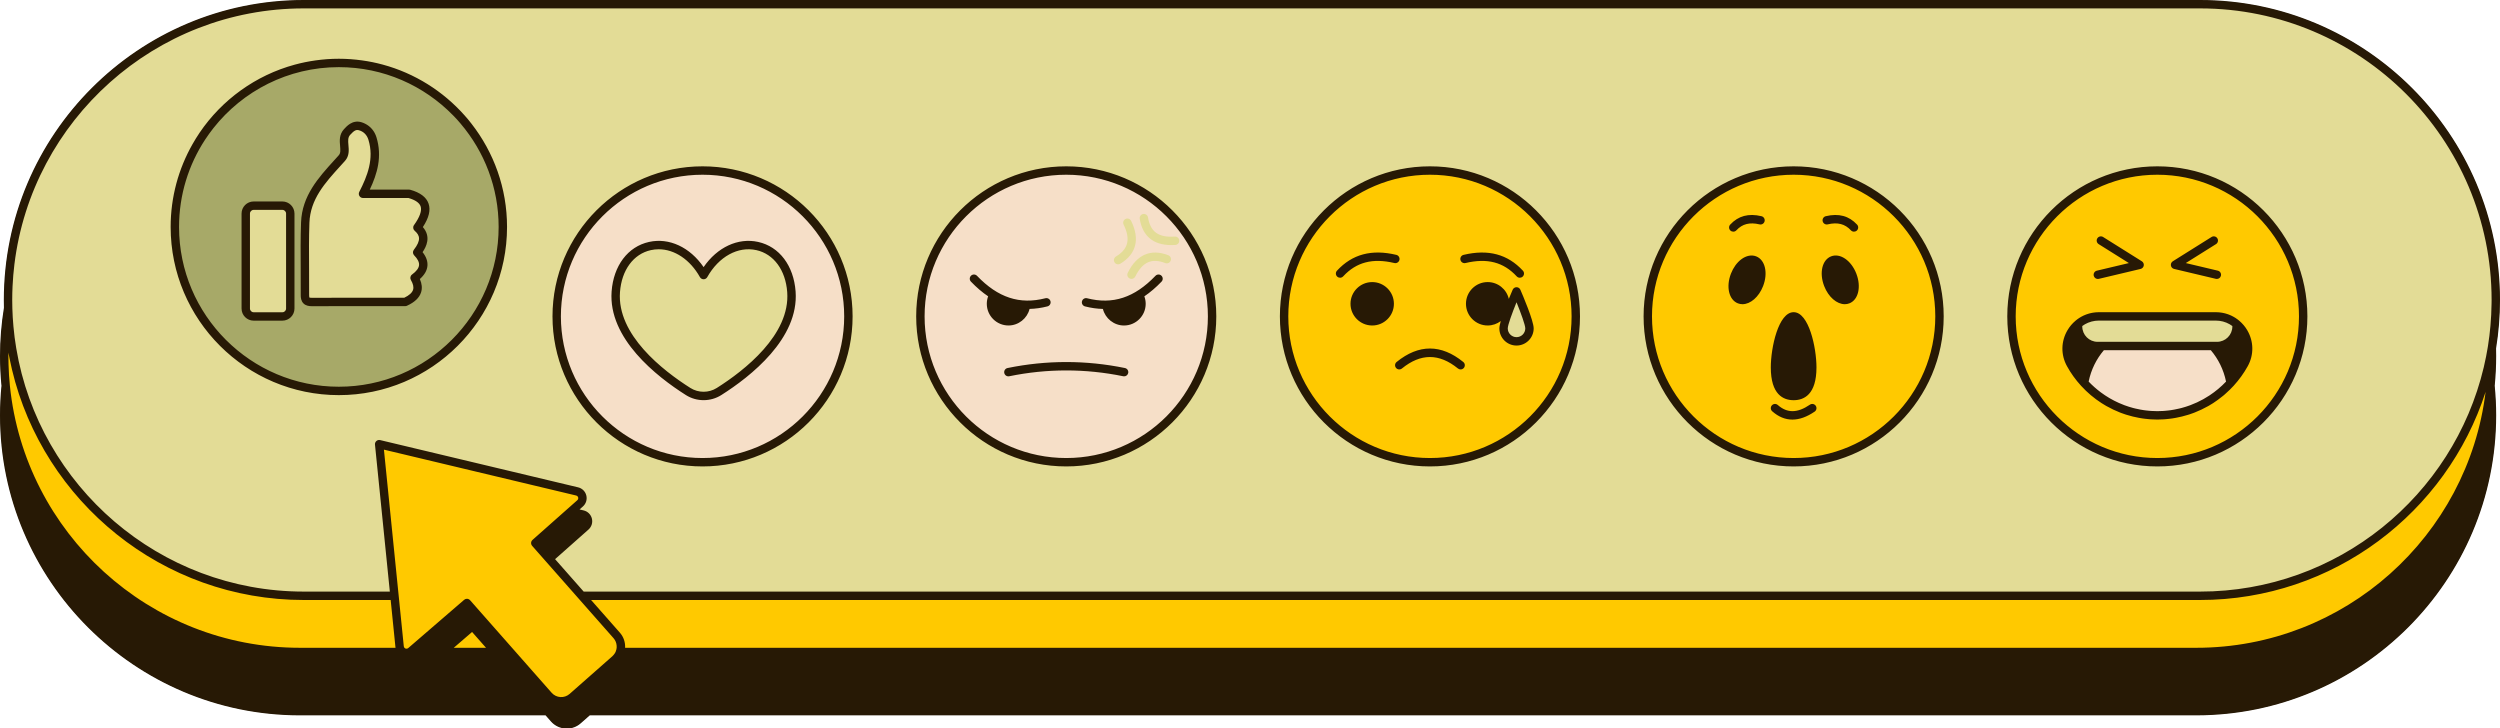
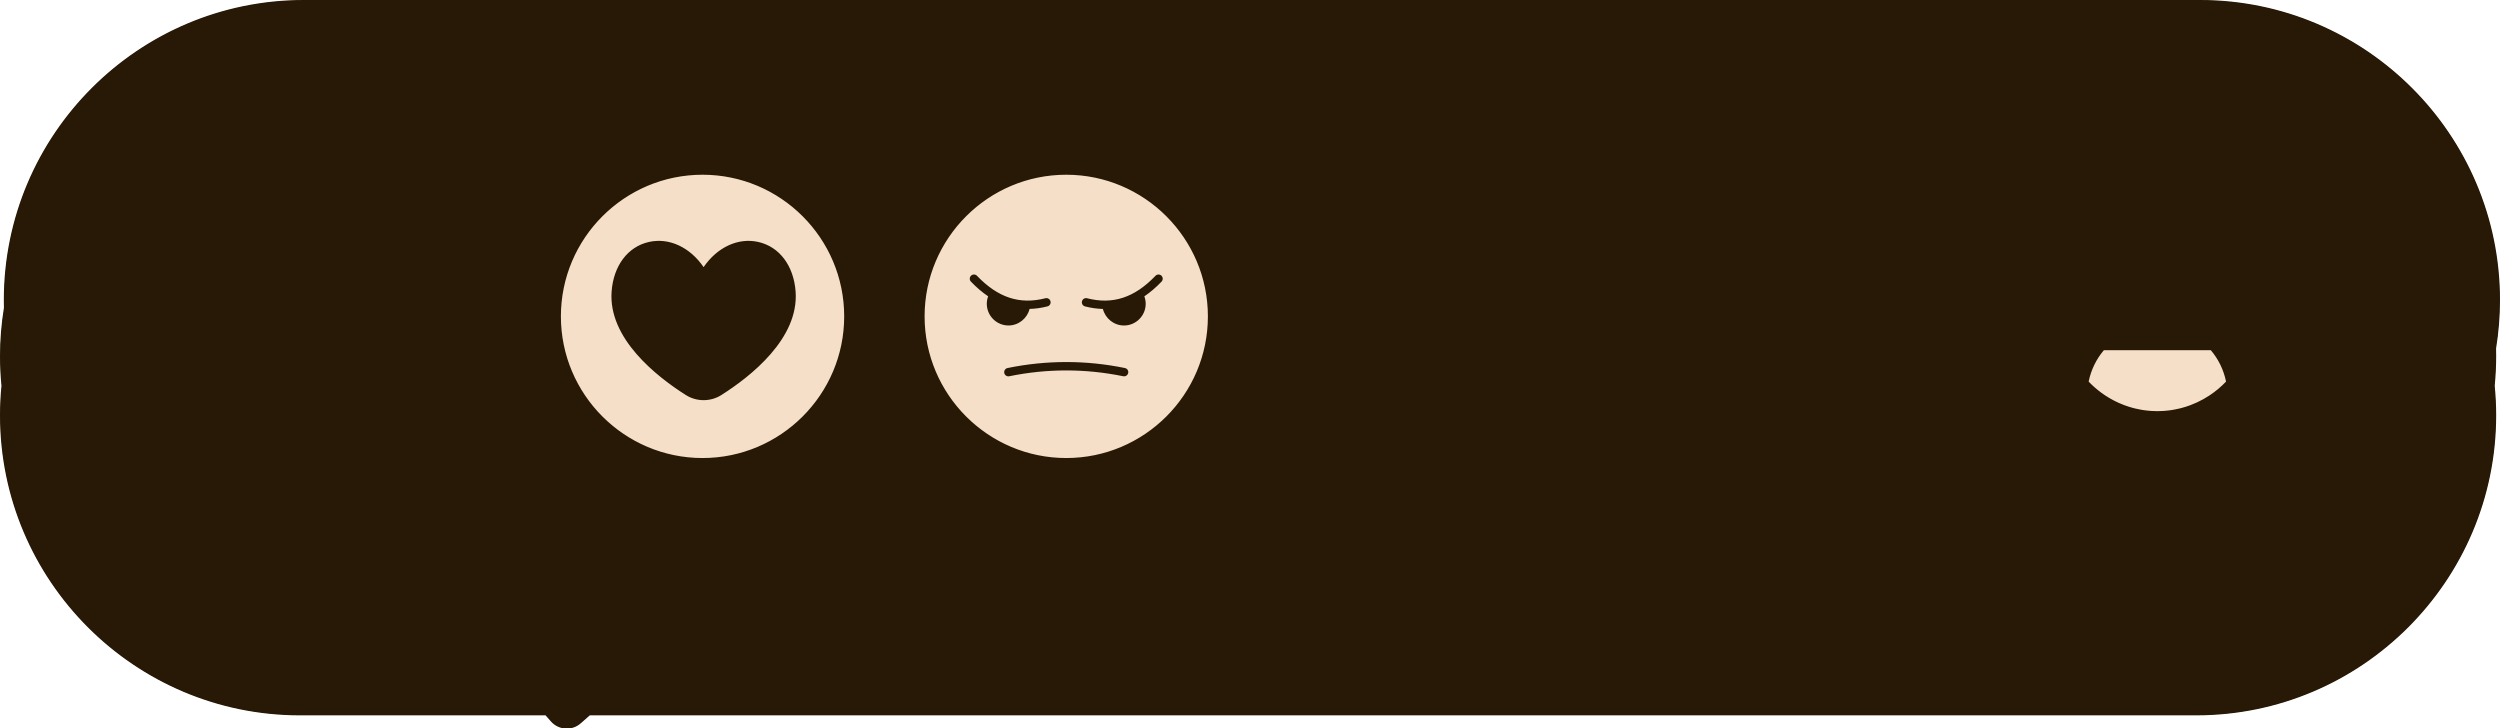
<svg xmlns="http://www.w3.org/2000/svg" fill="#000000" height="145.7" preserveAspectRatio="xMidYMid meet" version="1" viewBox="0.0 0.0 500.0 145.7" width="500" zoomAndPan="magnify">
  <g>
    <g>
      <g id="change1_1">
        <path d="M113.361,145.599c-0.088,0-0.176-0.003-0.264-0.008 c-1.095-0.069-2.096-0.56-2.821-1.382l-1.108-1.258H60 c-33.018,0-59.88-26.862-59.88-59.88c0-1.952,0.098-3.939,0.291-5.905 c-0.193-1.99-0.291-3.977-0.291-5.929c0-3.22,0.263-6.469,0.783-9.658 c-0.012-0.54-0.019-1.059-0.019-1.58c0-33.018,26.862-59.88,59.88-59.88 h379.236c33.018,0,59.88,26.862,59.88,59.88c0,3.22-0.263,6.469-0.783,9.658 c0.012,0.54,0.019,1.059,0.019,1.58c0,1.952-0.098,3.939-0.291,5.905 c0.193,1.99,0.291,3.976,0.291,5.928c0,33.018-26.862,59.88-59.88,59.88 H117.91l-1.84,1.622C115.319,145.235,114.358,145.599,113.361,145.599z" fill="#271905" />
      </g>
      <g id="change2_1">
        <path d="M140.508,34.106c-16.11,0-29.17,13.06-29.17,29.17 c0,16.11,13.06,29.17,29.17,29.17c16.11,0,29.17-13.06,29.17-29.17 C169.679,47.166,156.619,34.106,140.508,34.106z M143.813,78.302 c-1.891,1.197-4.296,1.197-6.187,0c-5.22-3.304-15.148-10.725-14.468-19.941 c0.788-10.695,12.291-12.751,17.562-3.346c5.27-9.405,16.773-7.349,17.562,3.346 C158.961,67.577,149.034,74.998,143.813,78.302z M242.418,63.276 c0,16.11-13.06,29.17-29.17,29.17s-29.17-13.06-29.17-29.17 c0-16.11,13.06-29.17,29.17-29.17S242.418,47.166,242.418,63.276z M446.111,76.58c-3.621,3.983-8.836,6.491-14.643,6.491 s-11.022-2.508-14.643-6.491c0.485-2.807,1.759-5.344,3.582-7.376h22.122 C444.352,71.236,445.625,73.773,446.111,76.58z" fill="#f6dfc8" />
      </g>
      <g id="change3_1">
-         <path d="M67.769,12.589c-18.114,0-32.798,14.684-32.798,32.798 c0,18.114,14.684,32.798,32.798,32.798s32.798-14.684,32.798-32.798 C100.567,27.273,85.883,12.589,67.769,12.589z M58.054,61.711 c0,0.873-0.707,1.58-1.58,1.58h-5.742c-0.873,0-1.58-0.707-1.58-1.58V42.714 c0-0.873,0.707-1.58,1.58-1.58h5.742c0.873,0,1.58,0.707,1.58,1.58V61.711z M83.434,50.477c1.723,1.765,1.704,3.471-0.526,5.102 c1.3,2.21,0.476,3.749-1.866,4.808c0,0-12.44-0.019-18.66,0.011 c-1.011,0.005-1.4-0.328-1.391-1.365c0.038-4.841-0.119-9.687,0.058-14.522 c0.202-5.501,3.937-9.115,7.325-12.893c1.312-1.463-0.394-3.635,1.037-5.212 c0.751-0.827,1.491-1.484,2.626-1.16c1.231,0.351,2.088,1.27,2.451,2.452 c1.17,3.807,0.055,7.294-1.884,11.062c3.215,0,9.234,0.005,9.234,0.005 c3.942,1.104,3.972,3.528,1.643,6.749C85.33,47.122,84.741,48.791,83.434,50.477z" fill="#a7a968" />
-       </g>
+         </g>
      <g id="change4_1">
-         <path d="M440,0.84H60.764c-32.673,0-59.16,26.487-59.16,59.16v0 c0,0.535,0.008,1.067,0.022,1.599c0.847,31.934,26.999,57.561,59.138,57.561 h18.129l-3.063-30.325l39.596,9.45c1.089,0.26,1.434,1.638,0.597,2.381 l-8.964,7.946l9.296,10.548H440c29.39,0,53.77-21.433,58.374-49.521 c0.514-3.137,0.786-6.356,0.786-9.639v-0 C499.16,27.327,472.673,0.84,440,0.84z M67.769,78.186 c-18.114,0-32.798-14.684-32.798-32.798c0-18.114,14.684-32.798,32.798-32.798 s32.798,14.684,32.798,32.798C100.567,63.501,85.883,78.186,67.769,78.186z M140.508,92.446c-16.11,0-29.17-13.06-29.17-29.17 c0-16.11,13.06-29.17,29.17-29.17c16.11,0,29.17,13.06,29.17,29.17 C169.679,79.386,156.619,92.446,140.508,92.446z M213.248,92.446 c-16.11,0-29.17-13.06-29.17-29.17c0-16.11,13.06-29.17,29.17-29.17 s29.17,13.06,29.17,29.17C242.418,79.386,229.358,92.446,213.248,92.446z M285.988,92.446c-16.11,0-29.17-13.06-29.17-29.17 c0-16.11,13.06-29.17,29.17-29.17c16.11,0,29.17,13.06,29.17,29.17 C315.158,79.386,302.098,92.446,285.988,92.446z M358.728,92.446 c-16.11,0-29.17-13.06-29.17-29.17c0-16.11,13.06-29.17,29.17-29.17 c16.11,0,29.17,13.06,29.17,29.17C387.898,79.386,374.838,92.446,358.728,92.446z M431.467,92.446c-16.11,0-29.17-13.06-29.17-29.17 c0-16.11,13.06-29.17,29.17-29.17s29.17,13.06,29.17,29.17 C460.637,79.386,447.577,92.446,431.467,92.446z M158.282,58.361 c0.679,9.216-9.248,16.637-14.468,19.941c-1.891,1.197-4.296,1.197-6.187,0 c-5.22-3.304-15.148-10.725-14.468-19.941 c0.788-10.695,12.291-12.751,17.562-3.346 C145.99,45.61,157.493,47.666,158.282,58.361z M303.305,58.281 c0,0,2.592,5.966,2.592,7.398c0,1.432-1.161,2.593-2.592,2.593 c-1.432,0-2.592-1.161-2.592-2.593C300.712,64.247,303.305,58.281,303.305,58.281z M58.054,42.714v18.997c0,0.873-0.707,1.58-1.58,1.58h-5.742 c-0.873,0-1.58-0.707-1.58-1.58V42.714c0-0.873,0.707-1.58,1.58-1.58h5.742 C57.347,41.134,58.054,41.841,58.054,42.714z M83.48,45.513 c1.849,1.609,1.26,3.278-0.046,4.964c1.723,1.765,1.704,3.471-0.526,5.102 c1.3,2.21,0.476,3.749-1.866,4.808c0,0-12.44-0.019-18.66,0.011 c-1.011,0.005-1.4-0.328-1.391-1.365c0.038-4.841-0.119-9.687,0.058-14.522 c0.202-5.501,3.937-9.115,7.325-12.893c1.312-1.463-0.394-3.635,1.037-5.212 c0.751-0.827,1.491-1.484,2.626-1.16c1.231,0.351,2.088,1.27,2.451,2.452 c1.17,3.807,0.055,7.294-1.884,11.062c3.215,0,9.234,0.005,9.234,0.005 C85.779,39.868,85.809,42.292,83.48,45.513z M443.144,63.276 c1.633,0,3.069,0.586,4.172,1.525v0.493c0,2.16-1.751,3.911-3.911,3.911h-0.877 H420.406h-0.877c-2.16,0-3.911-1.751-3.911-3.911v-0.493 c1.103-0.938,2.539-1.525,4.172-1.525H443.144z" fill="#e3dc96" />
-       </g>
+         </g>
      <g id="change5_1">
-         <path d="M358.728,92.446c16.11,0,29.17-13.06,29.17-29.17 c0-16.11-13.06-29.17-29.17-29.17c-16.11,0-29.17,13.06-29.17,29.17 C329.558,79.386,342.617,92.446,358.728,92.446z M256.818,63.276 c0-16.11,13.06-29.17,29.17-29.17c16.11,0,29.17,13.06,29.17,29.17 c0,16.11-13.06,29.17-29.17,29.17C269.878,92.446,256.818,79.386,256.818,63.276 z M300.712,65.679c0,1.432,1.161,2.593,2.592,2.593 c1.432,0,2.592-1.161,2.592-2.593c0-1.432-2.592-7.398-2.592-7.398 S300.712,64.247,300.712,65.679z M402.297,63.276 c0-16.11,13.06-29.17,29.17-29.17s29.17,13.06,29.17,29.17 c0,16.11-13.06,29.17-29.17,29.17S402.297,79.386,402.297,63.276z M415.619,65.293c0,2.16,1.751,3.911,3.911,3.911h0.877 c-1.824,2.032-3.097,4.569-3.582,7.376c3.621,3.983,8.836,6.491,14.643,6.491 s11.022-2.508,14.643-6.491c-0.485-2.807-1.759-5.344-3.582-7.376h0.877 c2.16,0,3.911-1.751,3.911-3.911v-0.493c-1.104-0.938-2.539-1.525-4.172-1.525 h-23.353c-1.633,0-3.069,0.586-4.172,1.525V65.293z M498.374,69.639 c-4.603,28.088-28.984,49.521-58.374,49.521H116.355l-9.296-10.548l8.964-7.946 c0.838-0.743,0.492-2.121-0.597-2.381l-39.596-9.45l3.063,30.325H60.764 c-32.139,0-58.291-25.627-59.138-57.561c-0.514,3.137-0.786,6.356-0.786,9.639 v0c0,32.673,26.487,59.16,59.16,59.16h20.61 c0.409,0.233,0.93,0.257,1.373,0h20.038l7.682,8.716 c1.236,1.402,3.374,1.537,4.776,0.301l8.564-7.548 c0.465-0.41,0.788-0.92,0.97-1.469h315.222 c32.673,0,59.16-26.487,59.16-59.16v-0 C498.396,70.703,498.388,70.17,498.374,69.639z" fill="#ffc900" />
-       </g>
+         </g>
      <g id="change4_2">
-         <path d="M226.301,55.778c-0.125,0-0.252-0.028-0.371-0.087 c-0.416-0.205-0.587-0.709-0.382-1.125c1.803-3.656,4.607-4.871,8.11-3.52 c0.433,0.167,0.648,0.653,0.481,1.087c-0.167,0.433-0.653,0.648-1.087,0.481 c-2.711-1.049-4.562-0.216-5.998,2.696 C226.908,55.606,226.61,55.778,226.301,55.778z M223.624,52.868 c-0.284,0-0.561-0.144-0.72-0.405c-0.24-0.397-0.113-0.914,0.283-1.154 c2.486-1.507,2.959-3.479,1.532-6.395c-0.204-0.417-0.031-0.92,0.385-1.124 c0.417-0.203,0.92-0.031,1.124,0.385c1.791,3.661,1.041,6.624-2.17,8.571 C223.923,52.828,223.773,52.868,223.624,52.868z M234.26,49.019 c-3.582,0-5.758-1.805-6.315-5.257c-0.074-0.458,0.237-0.889,0.695-0.963 c0.46-0.073,0.889,0.238,0.963,0.695c0.464,2.871,2.118,4.055,5.353,3.82 c0.468-0.028,0.865,0.317,0.897,0.779c0.032,0.463-0.316,0.864-0.779,0.897 C234.795,49.009,234.523,49.019,234.26,49.019z" fill="#e3dc96" />
-       </g>
+         </g>
      <g id="change1_2">
        <path d="M499.216,69.677C499.729,66.526,500,63.294,500,60 C500,26.916,473.084,0,440,0H60.764C27.68,0,0.764,26.916,0.764,60 c0,0.522,0.007,1.042,0.02,1.561C0.271,64.712,0,67.943,0,71.238 c0,1.997,0.1,3.97,0.292,5.917C0.1,79.102,0,81.075,0,83.071 c0,33.084,26.916,60,60,60h49.114l1.073,1.217 c0.746,0.847,1.777,1.352,2.903,1.423c0.09,0.006,0.181,0.008,0.271,0.008 c1.028,0,2.009-0.369,2.787-1.056l1.807-1.592h321.28 c33.084,0,60-26.916,60-60c0-1.996-0.1-3.97-0.292-5.917 c0.191-1.947,0.292-3.92,0.292-5.917 C499.236,70.716,499.229,70.196,499.216,69.677z M2.881,52.864 C6.411,24.06,31.022,1.68,60.764,1.68h379.236 c32.158,0,58.32,26.162,58.32,58.32c0,0.239-0.006,0.476-0.009,0.713 c-0.018,1.499-0.093,2.985-0.223,4.455c-0.118,1.339-0.28,2.665-0.487,3.976 c-0.022,0.142-0.047,0.283-0.07,0.424c-0.095,0.575-0.198,1.146-0.31,1.715 c-0.142,0.722-0.296,1.439-0.465,2.151 c-6.084,25.702-29.22,44.884-56.755,44.884H116.735l-5.718-6.487l6.677-5.919 c0.623-0.553,0.884-1.397,0.682-2.205c-0.203-0.807-0.831-1.429-1.641-1.622 l-0.826-0.197l0.671-0.595c0.623-0.553,0.884-1.397,0.682-2.205 c-0.203-0.808-0.831-1.429-1.641-1.622l-39.596-9.45 c-0.265-0.064-0.544,0.006-0.748,0.185c-0.204,0.179-0.31,0.446-0.283,0.717 l2.97,29.4H60.764c-28.876,0-52.913-21.096-57.519-48.684 c-0.12-0.716-0.23-1.435-0.323-2.16c-0.093-0.722-0.169-1.449-0.235-2.178 c-0.109-1.2-0.183-2.41-0.218-3.63c-0.016-0.554-0.025-1.11-0.025-1.668 c0-0.926,0.024-1.847,0.067-2.763C2.58,55.764,2.705,54.306,2.881,52.864z M1.68,71.238c0-0.239,0.006-0.476,0.009-0.713 c0.074,0.414,0.153,0.826,0.235,1.237c0.145,0.726,0.304,1.448,0.475,2.164 c6.296,26.391,30.074,46.074,58.365,46.074h17.37l0.952,9.421 c0.005,0.046,0.016,0.091,0.023,0.136h-19.109 c-30.161,0-55.047-23.014-58.022-52.403c-0.141-1.389-0.231-2.794-0.271-4.21 C1.691,72.377,1.68,71.809,1.68,71.238z M113.146,102.093l-0.767,0.68 l-5.877,5.21c-0.346,0.307-0.379,0.837-0.073,1.184l2.22,2.519l0.555,0.63 l0.556,0.631l4.735,5.373l0.74,0.84l0.74,0.84l6.739,7.646 c0.386,0.438,0.584,0.974,0.618,1.516c0.008,0.132,0.011,0.264-0.001,0.396 c-0.021,0.235-0.08,0.464-0.166,0.686c-0.02,0.051-0.033,0.104-0.056,0.154 c-0.1,0.216-0.238,0.414-0.4,0.599c-0.072,0.082-0.139,0.166-0.223,0.24 l-0.001,0.001l-8.563,7.547c-1.052,0.927-2.663,0.825-3.591-0.227l-6.452-7.321 l-0.74-0.84l-0.74-0.84l-8.387-9.515c-0.014-0.016-0.031-0.027-0.046-0.042 c-0.162-0.158-0.371-0.242-0.584-0.242c-0.194,0-0.39,0.067-0.548,0.204 l-0.045,0.038l-11.077,9.558l-0.06,0.052c-0.068,0.059-0.135,0.089-0.201,0.109 c-0.153,0.045-0.29,0.011-0.355-0.015c-0.049-0.019-0.132-0.065-0.205-0.145 c-0.064-0.07-0.12-0.167-0.134-0.305l-0.935-9.252l-0.085-0.84l-0.085-0.84 l-2.507-24.818l-0.088-0.875l-0.273-2.701l38.447,9.176 c0.29,0.069,0.377,0.3,0.401,0.396c0.024,0.097,0.056,0.342-0.166,0.539 l-1.552,1.376L113.146,102.093z M94.417,126.395l2.787,3.162h-6.452L94.417,126.395z M439.236,129.557h-314.215c0.058-1.068-0.284-2.159-1.046-3.023l-5.76-6.535 h321.785c26.677,0,49.34-17.502,57.119-41.626 C493.589,107.178,468.978,129.557,439.236,129.557z M431.467,93.286 c16.548,0,30.01-13.462,30.01-30.01s-13.463-30.01-30.01-30.01 s-30.01,13.463-30.01,30.01S414.92,93.286,431.467,93.286z M431.467,34.946 c15.621,0,28.33,12.709,28.33,28.33c0,15.621-12.709,28.33-28.33,28.33 c-15.621,0-28.33-12.709-28.33-28.33C403.137,47.655,415.846,34.946,431.467,34.946z M140.509,93.286c16.548,0,30.01-13.462,30.01-30.01s-13.462-30.01-30.01-30.01 s-30.01,13.463-30.01,30.01S123.961,93.286,140.509,93.286z M168.838,63.276 c0,15.621-12.709,28.33-28.33,28.33c-15.621,0-28.33-12.709-28.33-28.33 c0-15.621,12.709-28.33,28.33-28.33C156.13,34.946,168.838,47.655,168.838,63.276 z M137.178,79.012c1.076,0.681,2.309,1.021,3.543,1.021 c1.233,0,2.467-0.34,3.543-1.021c5.846-3.7,15.55-11.31,14.857-20.712 c-0.382-5.174-3.249-8.973-7.485-9.913c-4.026-0.896-8.192,1.065-10.915,5.037 c-2.722-3.972-6.886-5.935-10.915-5.037c-4.235,0.94-7.103,4.739-7.485,9.913 C121.628,67.701,131.331,75.312,137.178,79.012z M123.996,58.423 c0.325-4.406,2.69-7.623,6.173-8.397c0.522-0.116,1.047-0.173,1.571-0.173 c3.162,0,6.278,2.059,8.247,5.572c0.149,0.265,0.429,0.429,0.733,0.429 s0.584-0.164,0.733-0.429c2.295-4.095,6.145-6.215,9.818-5.4 c3.483,0.774,5.849,3.991,6.173,8.397c0.629,8.528-8.552,15.67-14.08,19.169 c-1.607,1.016-3.683,1.017-5.289,0C132.548,74.093,123.368,66.951,123.996,58.423z M213.248,93.286c16.548,0,30.01-13.462,30.01-30.01s-13.462-30.01-30.01-30.01 s-30.01,13.463-30.01,30.01S196.701,93.286,213.248,93.286z M241.578,63.276 c0,15.621-12.709,28.33-28.33,28.33c-15.621,0-28.33-12.709-28.33-28.33 c0-15.621,12.709-28.33,28.33-28.33C228.869,34.946,241.578,47.655,241.578,63.276 z M194.185,56.323c-0.321-0.335-0.309-0.867,0.025-1.188 c0.334-0.321,0.867-0.309,1.188,0.025c4.198,4.38,8.546,5.806,13.678,4.491 c0.449-0.115,0.907,0.156,1.022,0.605c0.115,0.45-0.156,0.907-0.605,1.022 c-1.225,0.314-2.416,0.478-3.579,0.507c-0.471,1.91-2.225,3.313-4.215,3.313 c-2.394,0-4.341-1.948-4.341-4.342c0-0.509,0.094-1.015,0.268-1.492 C196.453,58.471,195.307,57.493,194.185,56.323z M216.397,60.256 c0.115-0.45,0.572-0.72,1.022-0.605c5.134,1.315,9.481-0.112,13.678-4.491 c0.321-0.335,0.854-0.346,1.188-0.025c0.335,0.321,0.346,0.853,0.025,1.188 c-1.121,1.17-2.267,2.148-3.441,2.942c0.174,0.477,0.268,0.984,0.268,1.492 c0,2.394-1.948,4.342-4.342,4.342c-1.99,0-3.745-1.403-4.215-3.313 c-1.164-0.029-2.354-0.193-3.579-0.507 C216.553,61.163,216.282,60.706,216.397,60.256z M201.508,73.606 c7.79-1.597,15.69-1.597,23.481,0c0.454,0.093,0.747,0.537,0.654,0.992 c-0.081,0.398-0.431,0.671-0.822,0.671c-0.056,0-0.113-0.006-0.17-0.017 c-7.566-1.552-15.239-1.552-22.805,0c-0.458,0.092-0.899-0.2-0.991-0.654 C200.761,74.143,201.054,73.699,201.508,73.606z M285.988,93.286 c16.548,0,30.01-13.462,30.01-30.01s-13.462-30.01-30.01-30.01 c-16.548,0-30.01,13.463-30.01,30.01S269.44,93.286,285.988,93.286z M314.318,63.276c0,15.621-12.709,28.33-28.33,28.33 c-15.621,0-28.33-12.709-28.33-28.33c0-15.621,12.709-28.33,28.33-28.33 C301.609,34.946,314.318,47.655,314.318,63.276z M292.09,51.984 c-0.107-0.451,0.171-0.904,0.623-1.012c4.927-1.173,8.809-0.138,11.865,3.162 c0.315,0.341,0.295,0.872-0.045,1.187c-0.162,0.15-0.367,0.224-0.571,0.224 c-0.225,0-0.451-0.09-0.616-0.269c-2.643-2.855-5.899-3.703-10.243-2.67 C292.651,52.716,292.198,52.435,292.09,51.984z M267.444,55.322 c-0.341-0.315-0.361-0.847-0.046-1.187c3.055-3.302,6.935-4.336,11.865-3.163 c0.451,0.107,0.73,0.56,0.623,1.012c-0.107,0.451-0.561,0.732-1.012,0.623 c-4.343-1.033-7.6-0.186-10.243,2.67c-0.165,0.179-0.391,0.27-0.616,0.27 C267.81,55.546,267.605,55.471,267.444,55.322z M278.781,60.757 c0,2.394-1.947,4.342-4.341,4.342c-2.394,0-4.341-1.948-4.341-4.342 s1.947-4.341,4.341-4.341C276.834,56.415,278.781,58.362,278.781,60.757z M279.324,72.396c4.422-3.59,8.907-3.59,13.329,0 c0.361,0.292,0.415,0.821,0.123,1.181c-0.166,0.205-0.408,0.311-0.653,0.311 c-0.186,0-0.373-0.061-0.529-0.188c-3.772-3.061-7.44-3.061-11.211,0 c-0.36,0.293-0.889,0.238-1.181-0.123 C278.908,73.217,278.963,72.688,279.324,72.396z M303.305,57.441 c-0.335,0-0.637,0.198-0.771,0.505c-0.133,0.307-0.427,0.99-0.771,1.834 c-0.445-1.925-2.169-3.365-4.227-3.365c-2.394,0-4.342,1.947-4.342,4.341 s1.948,4.342,4.342,4.342c0.985,0,1.892-0.334,2.622-0.889 c-0.173,0.61-0.286,1.132-0.286,1.469c0,1.892,1.54,3.432,3.432,3.432 s3.432-1.54,3.432-3.432c0-1.529-2.217-6.71-2.662-7.733 C303.942,57.639,303.64,57.441,303.305,57.441z M303.305,67.431 c-0.966,0-1.752-0.786-1.752-1.752c0-0.667,0.873-3.06,1.752-5.226 c0.879,2.167,1.752,4.56,1.752,5.226 C305.057,66.645,304.271,67.431,303.305,67.431z M358.728,93.286 c16.548,0,30.01-13.462,30.01-30.01s-13.463-30.01-30.01-30.01 s-30.01,13.463-30.01,30.01S342.18,93.286,358.728,93.286z M358.728,34.946 c15.621,0,28.33,12.709,28.33,28.33c0,15.621-12.709,28.33-28.33,28.33 c-15.621,0-28.33-12.709-28.33-28.33C330.397,47.655,343.106,34.946,358.728,34.946z M346.086,46.109c-0.34-0.315-0.361-0.847-0.045-1.187 c1.619-1.748,3.665-2.3,6.256-1.682c0.451,0.107,0.73,0.56,0.623,1.012 c-0.107,0.451-0.556,0.732-1.012,0.623c-1.974-0.469-3.447-0.092-4.634,1.19 c-0.165,0.179-0.391,0.269-0.616,0.269 C346.453,46.332,346.248,46.258,346.086,46.109z M346.191,54.723 c0.462-1.19,1.195-2.207,2.065-2.861c0.973-0.732,2.057-0.947,2.973-0.593 c1.802,0.699,2.414,3.312,1.391,5.947c-0.855,2.202-2.54,3.624-4.123,3.624 c-0.311,0-0.619-0.055-0.915-0.17C345.78,59.971,345.169,57.359,346.191,54.723z M364.535,44.251c-0.107-0.451,0.171-0.904,0.623-1.012 c2.59-0.616,4.637-0.066,6.256,1.682c0.315,0.34,0.295,0.872-0.045,1.187 c-0.162,0.15-0.367,0.224-0.571,0.224c-0.225,0-0.451-0.09-0.616-0.269 c-1.187-1.282-2.66-1.66-4.634-1.19 C365.093,44.98,364.643,44.702,364.535,44.251z M364.835,57.216 c-1.022-2.636-0.411-5.248,1.391-5.947c1.802-0.699,4.015,0.818,5.038,3.454 c1.022,2.636,0.411,5.248-1.391,5.947c-0.296,0.115-0.604,0.17-0.915,0.17 C367.375,60.84,365.69,59.419,364.835,57.216z M354.16,73.478 c0-3.963,1.526-11.041,4.567-11.041s4.567,7.079,4.567,11.041 c0,5.423-2.484,6.562-4.567,6.562C356.644,80.04,354.16,78.901,354.16,73.478z M363.149,81.156c0.262,0.383,0.163,0.906-0.22,1.167 c-1.559,1.063-3.046,1.595-4.451,1.595c-1.433,0-2.78-0.553-4.033-1.659 c-0.348-0.307-0.381-0.838-0.074-1.186c0.307-0.347,0.837-0.381,1.186-0.074 c1.883,1.662,3.925,1.641,6.425-0.064 C362.365,80.673,362.888,80.774,363.149,81.156z M416.199,77.141 c0.001,0.001,0.002,0.003,0.003,0.004c0.003,0.003,0.005,0.006,0.008,0.008 c0.281,0.308,0.572,0.607,0.87,0.896c0.029,0.028,0.057,0.058,0.086,0.086 c0.279,0.268,0.567,0.526,0.86,0.777c0.049,0.042,0.095,0.086,0.144,0.128 c0.283,0.238,0.575,0.466,0.87,0.688c0.059,0.045,0.116,0.094,0.176,0.138 c0.353,0.26,0.714,0.511,1.082,0.748c0.008,0.005,0.016,0.01,0.024,0.015 c0.289,0.186,0.583,0.364,0.88,0.535c0.053,0.03,0.108,0.057,0.161,0.087 c0.844,0.475,1.72,0.893,2.625,1.246c0.075,0.029,0.15,0.059,0.226,0.087 c0.272,0.102,0.545,0.199,0.821,0.29c0.104,0.034,0.209,0.065,0.313,0.098 c0.789,0.245,1.594,0.445,2.413,0.594c0.226,0.041,0.452,0.082,0.68,0.116 c0.176,0.026,0.353,0.049,0.53,0.07c0.265,0.032,0.531,0.06,0.799,0.082 c0.146,0.012,0.292,0.026,0.438,0.035c0.418,0.025,0.837,0.043,1.259,0.043 c0.422,0,0.841-0.017,1.259-0.043c0.146-0.009,0.292-0.023,0.438-0.035 c0.268-0.022,0.534-0.049,0.8-0.082c0.176-0.022,0.353-0.044,0.528-0.07 c0.229-0.034,0.456-0.075,0.683-0.117c0.816-0.149,1.617-0.347,2.402-0.591 c0.108-0.034,0.217-0.066,0.325-0.101c0.273-0.09,0.544-0.186,0.813-0.287 c0.08-0.03,0.158-0.061,0.238-0.092c0.899-0.351,1.769-0.766,2.609-1.237 c0.055-0.031,0.111-0.058,0.166-0.09c0.296-0.17,0.589-0.347,0.877-0.532 c0.013-0.008,0.026-0.016,0.039-0.025c0.619-0.399,1.211-0.839,1.785-1.303 c0.121-0.098,0.246-0.188,0.364-0.289c0.119-0.101,0.231-0.211,0.349-0.315 c0.553-0.49,1.088-1.004,1.59-1.555c0.001-0,0.001-0.001,0.002-0.002 c0-0,0-0,0-0c1.075-1.183,2.03-2.491,2.821-3.927 c1.247-2.265,1.204-4.952-0.116-7.186c-0.426-0.722-0.961-1.345-1.573-1.866 c-0.002-0.001-0.003-0.003-0.004-0.005c-0.006-0.005-0.012-0.009-0.018-0.014 c-0.11-0.093-0.222-0.183-0.337-0.269c-0.019-0.014-0.039-0.028-0.058-0.042 c-0.108-0.079-0.218-0.156-0.33-0.229c-0.035-0.023-0.072-0.044-0.108-0.067 c-0.099-0.062-0.198-0.124-0.3-0.18c-0.14-0.079-0.283-0.153-0.427-0.222 c-0.04-0.019-0.082-0.037-0.122-0.055c-0.127-0.058-0.256-0.111-0.386-0.161 c-0.066-0.025-0.132-0.051-0.199-0.074c-0.124-0.044-0.251-0.082-0.378-0.119 c-0.081-0.023-0.161-0.046-0.243-0.067c-0.145-0.037-0.292-0.069-0.44-0.097 c-0.073-0.014-0.146-0.024-0.219-0.036c-0.125-0.019-0.25-0.036-0.377-0.049 c-0.065-0.007-0.131-0.014-0.197-0.019c-0.191-0.015-0.383-0.025-0.578-0.025 c-0,0-0.001,0-0.001,0h-0h-23.352c-0,0-0,0-0,0 c-0,0-0.001,0-0.001,0c-0.194,0-0.387,0.01-0.578,0.025 c-0.066,0.005-0.131,0.012-0.197,0.019c-0.127,0.013-0.252,0.03-0.377,0.049 c-0.073,0.011-0.147,0.022-0.219,0.036c-0.148,0.028-0.295,0.06-0.44,0.097 c-0.081,0.021-0.161,0.043-0.242,0.067c-0.127,0.037-0.253,0.076-0.378,0.12 c-0.067,0.023-0.133,0.049-0.199,0.074c-0.13,0.05-0.259,0.103-0.386,0.161 c-0.041,0.018-0.082,0.036-0.122,0.055c-0.145,0.069-0.287,0.143-0.427,0.222 c-0.102,0.057-0.201,0.119-0.3,0.18c-0.036,0.022-0.073,0.044-0.108,0.067 c-0.112,0.073-0.222,0.15-0.33,0.229c-0.019,0.014-0.039,0.028-0.058,0.042 c-0.115,0.086-0.227,0.176-0.337,0.268c-0.006,0.005-0.012,0.009-0.018,0.015 c-0.002,0.001-0.003,0.003-0.004,0.005c-0.612,0.52-1.147,1.144-1.573,1.866 c-1.32,2.235-1.364,4.921-0.116,7.187 C414.171,74.653,415.123,75.961,416.199,77.141z M417.649,64.533 c0.208-0.085,0.422-0.155,0.64-0.215c0.021-0.006,0.043-0.012,0.064-0.018 c0.213-0.056,0.431-0.098,0.652-0.128c0.035-0.005,0.07-0.008,0.104-0.012 c0.224-0.026,0.45-0.044,0.68-0.044h0h7.051h9.25h7.051h0 c0.23,0,0.456,0.018,0.68,0.044c0.035,0.004,0.07,0.007,0.104,0.012 c0.221,0.03,0.439,0.073,0.652,0.128c0.022,0.006,0.043,0.012,0.064,0.018 c0.218,0.06,0.432,0.13,0.64,0.215c0.002,0.001,0.005,0.002,0.007,0.003 c0.195,0.08,0.384,0.175,0.57,0.278c0.048,0.027,0.096,0.053,0.143,0.082 c0.161,0.096,0.319,0.197,0.471,0.31v0.002v0.086 c0,1.693-1.377,3.071-3.071,3.071h-0.49h-1.204h-1.241h-18.007h-1.241h-1.204h-0.49 c-1.693,0-3.071-1.377-3.071-3.071v-0.086V65.205 c0.152-0.113,0.31-0.214,0.471-0.31c0.047-0.028,0.095-0.055,0.143-0.082 c0.185-0.103,0.374-0.198,0.57-0.278 C417.645,64.535,417.647,64.534,417.649,64.533z M438.129,81.011 c-0.034,0.013-0.067,0.026-0.101,0.039c-0.247,0.091-0.496,0.176-0.747,0.257 c-0.102,0.033-0.204,0.065-0.307,0.096c-0.23,0.071-0.462,0.139-0.695,0.201 c-0.146,0.038-0.293,0.071-0.44,0.106c-0.314,0.075-0.63,0.142-0.948,0.201 c-0.226,0.042-0.452,0.083-0.679,0.116c-0.153,0.022-0.307,0.041-0.461,0.06 c-0.248,0.03-0.496,0.056-0.745,0.076c-0.13,0.011-0.259,0.022-0.39,0.03 c-0.382,0.023-0.764,0.039-1.149,0.039c-0.384,0-0.767-0.015-1.149-0.039 c-0.13-0.008-0.26-0.02-0.39-0.03c-0.249-0.02-0.497-0.045-0.744-0.076 c-0.154-0.019-0.308-0.037-0.462-0.06c-0.226-0.034-0.451-0.074-0.675-0.115 c-0.323-0.06-0.644-0.128-0.964-0.204c-0.142-0.034-0.285-0.065-0.426-0.103 c-0.236-0.062-0.469-0.131-0.702-0.203c-0.1-0.03-0.199-0.061-0.298-0.093 c-0.253-0.082-0.505-0.167-0.754-0.259c-0.029-0.011-0.058-0.023-0.086-0.033 c-0.347-0.13-0.688-0.272-1.026-0.422c-0.191-0.085-0.379-0.178-0.567-0.27 c-0.141-0.068-0.283-0.134-0.423-0.206c-0.223-0.115-0.443-0.237-0.661-0.361 c-0.096-0.054-0.193-0.107-0.288-0.163c-0.24-0.142-0.477-0.289-0.711-0.442 c-0.065-0.042-0.13-0.084-0.194-0.127c-0.254-0.169-0.504-0.345-0.75-0.527 c-0.034-0.025-0.069-0.051-0.103-0.077c-0.841-0.631-1.633-1.332-2.366-2.103 c0.483-2.383,1.554-4.52,3.044-6.275h21.392 c1.489,1.755,2.561,3.892,3.044,6.275c-0.994,1.046-2.097,1.966-3.283,2.751 c-0.036,0.024-0.072,0.046-0.109,0.07c-0.378,0.247-0.763,0.482-1.157,0.701 c-0.002,0.001-0.005,0.003-0.007,0.004 C439.84,80.295,438.996,80.684,438.129,81.011z M418.748,55.147 c-0.107-0.451,0.172-0.904,0.623-1.012l6.407-1.521l-6.046-3.791 c-0.393-0.247-0.512-0.765-0.265-1.158c0.246-0.393,0.765-0.512,1.158-0.265 l7.746,4.857c0.287,0.18,0.438,0.514,0.383,0.849 c-0.055,0.334-0.305,0.602-0.635,0.681l-8.359,1.984 c-0.065,0.015-0.13,0.023-0.195,0.023 C419.185,55.793,418.84,55.533,418.748,55.147z M434.181,53.105 c-0.055-0.334,0.096-0.669,0.383-0.849l7.746-4.857 c0.394-0.247,0.912-0.128,1.158,0.265c0.247,0.393,0.128,0.911-0.265,1.158 l-6.046,3.791l6.407,1.521c0.451,0.107,0.73,0.56,0.623,1.012 c-0.092,0.386-0.436,0.646-0.817,0.646c-0.065,0-0.13-0.007-0.195-0.023 l-8.359-1.984C434.486,53.708,434.236,53.439,434.181,53.105z M67.769,79.026 c18.548,0,33.639-15.09,33.639-33.638c0-7.773-2.658-14.933-7.102-20.636 c-0.22-0.282-0.439-0.565-0.668-0.84c-0.237-0.285-0.482-0.563-0.728-0.84 c-4.293-4.831-9.951-8.418-16.365-10.153c-1.345-0.364-2.722-0.645-4.128-0.84 c-1.52-0.211-3.07-0.329-4.648-0.329c-1.577,0-3.128,0.117-4.648,0.329 c-1.422,0.198-2.815,0.483-4.175,0.853c-7.844,2.135-14.559,7.037-19.017,13.597 c-0.257,0.378-0.503,0.764-0.745,1.153c-0.242,0.389-0.474,0.785-0.7,1.184 c-2.767,4.884-4.355,10.52-4.355,16.522 C34.13,63.935,49.221,79.026,67.769,79.026z M41.825,26.76 c0.278-0.386,0.564-0.765,0.858-1.138c5.857-7.418,14.921-12.193,25.085-12.193 c8.945,0,17.039,3.699,22.846,9.642c0.27,0.277,0.541,0.554,0.801,0.84 c0.249,0.274,0.488,0.558,0.728,0.84c4.725,5.572,7.584,12.775,7.584,20.636 c0,17.622-14.336,31.958-31.959,31.958c-17.622,0-31.958-14.336-31.958-31.958 c0-6.442,1.922-12.44,5.214-17.464C41.283,27.529,41.55,27.142,41.825,26.76z M50.732,64.131h5.743c1.334,0,2.42-1.086,2.42-2.42V42.714 c0-1.334-1.086-2.42-2.42-2.42h-5.743c-1.334,0-2.42,1.086-2.42,2.42 v18.997C48.312,63.046,49.397,64.131,50.732,64.131z M49.992,42.714 c0-0.408,0.332-0.74,0.74-0.74h5.743c0.408,0,0.74,0.332,0.74,0.74v18.997 c0,0.408-0.332,0.74-0.74,0.74h-5.743c-0.408,0-0.74-0.332-0.74-0.74 V42.714z M60.149,59.026c-0.004,0.474,0.048,1.163,0.545,1.66 c0.488,0.49,1.175,0.552,1.661,0.552c0.01,0,0.02,0,0.03,0 c6.147-0.03,18.531-0.011,18.655-0.011c0.142,0.001,0.238-0.025,0.347-0.075 c1.531-0.692,2.483-1.596,2.829-2.686c0.259-0.817,0.176-1.71-0.248-2.662 c0.932-0.822,1.443-1.711,1.521-2.649c0.075-0.905-0.252-1.819-0.976-2.726 c0.756-1.097,1.743-3.081,0.056-5.016c1.22-1.864,1.592-3.408,1.139-4.707 c-0.444-1.273-1.671-2.199-3.645-2.751c-0.074-0.021-0.15-0.031-0.226-0.031 c0,0-4.578-0.004-7.882-0.005c1.497-3.164,2.519-6.611,1.334-10.468 c-0.374-1.216-1.175-2.162-2.243-2.7c-0.248-0.125-0.505-0.235-0.78-0.313 c-0.916-0.263-1.659-0.047-2.248,0.313c-0.535,0.327-0.942,0.773-1.23,1.09 c-0.979,1.078-0.864,2.337-0.772,3.348c0.08,0.883,0.11,1.445-0.268,1.868 c-0.291,0.324-0.585,0.648-0.879,0.971c-3.178,3.499-6.465,7.118-6.661,12.451 c-0.113,3.076-0.091,6.199-0.07,9.219 C60.15,55.447,60.163,57.253,60.149,59.026z M68.998,32.179 c0.886-0.988,0.778-2.182,0.691-3.141c-0.086-0.952-0.116-1.561,0.343-2.067 c0.796-0.877,1.194-1.081,1.773-0.917c0.917,0.262,1.584,0.933,1.878,1.891 c1.163,3.786-0.191,7.251-1.828,10.431c-0.134,0.26-0.123,0.572,0.03,0.822 c0.153,0.25,0.424,0.403,0.717,0.403c2.951,0,8.262,0.004,9.116,0.005 c1.349,0.394,2.157,0.951,2.403,1.656c0.297,0.852-0.16,2.152-1.322,3.76 c-0.255,0.352-0.199,0.841,0.129,1.126c1.031,0.898,1.365,1.849-0.159,3.815 c-0.256,0.331-0.23,0.802,0.063,1.102c0.7,0.717,1.031,1.374,0.983,1.952 c-0.051,0.607-0.523,1.241-1.404,1.885c-0.348,0.255-0.447,0.732-0.228,1.104 c0.453,0.771,0.598,1.428,0.431,1.954c-0.186,0.585-0.777,1.119-1.758,1.588 c-1.577-0.002-12.742-0.017-18.48,0.012c-0.373,0.015-0.481-0.053-0.488-0.053 l-0,0c-0.005-0.009-0.062-0.114-0.059-0.466 c0.014-1.786,0.001-3.599-0.011-5.352c-0.021-3.002-0.043-6.106,0.069-9.145 c0.173-4.72,3.113-7.957,6.225-11.384 C68.409,32.832,68.705,32.507,68.998,32.179z" fill="#271905" />
      </g>
    </g>
  </g>
</svg>